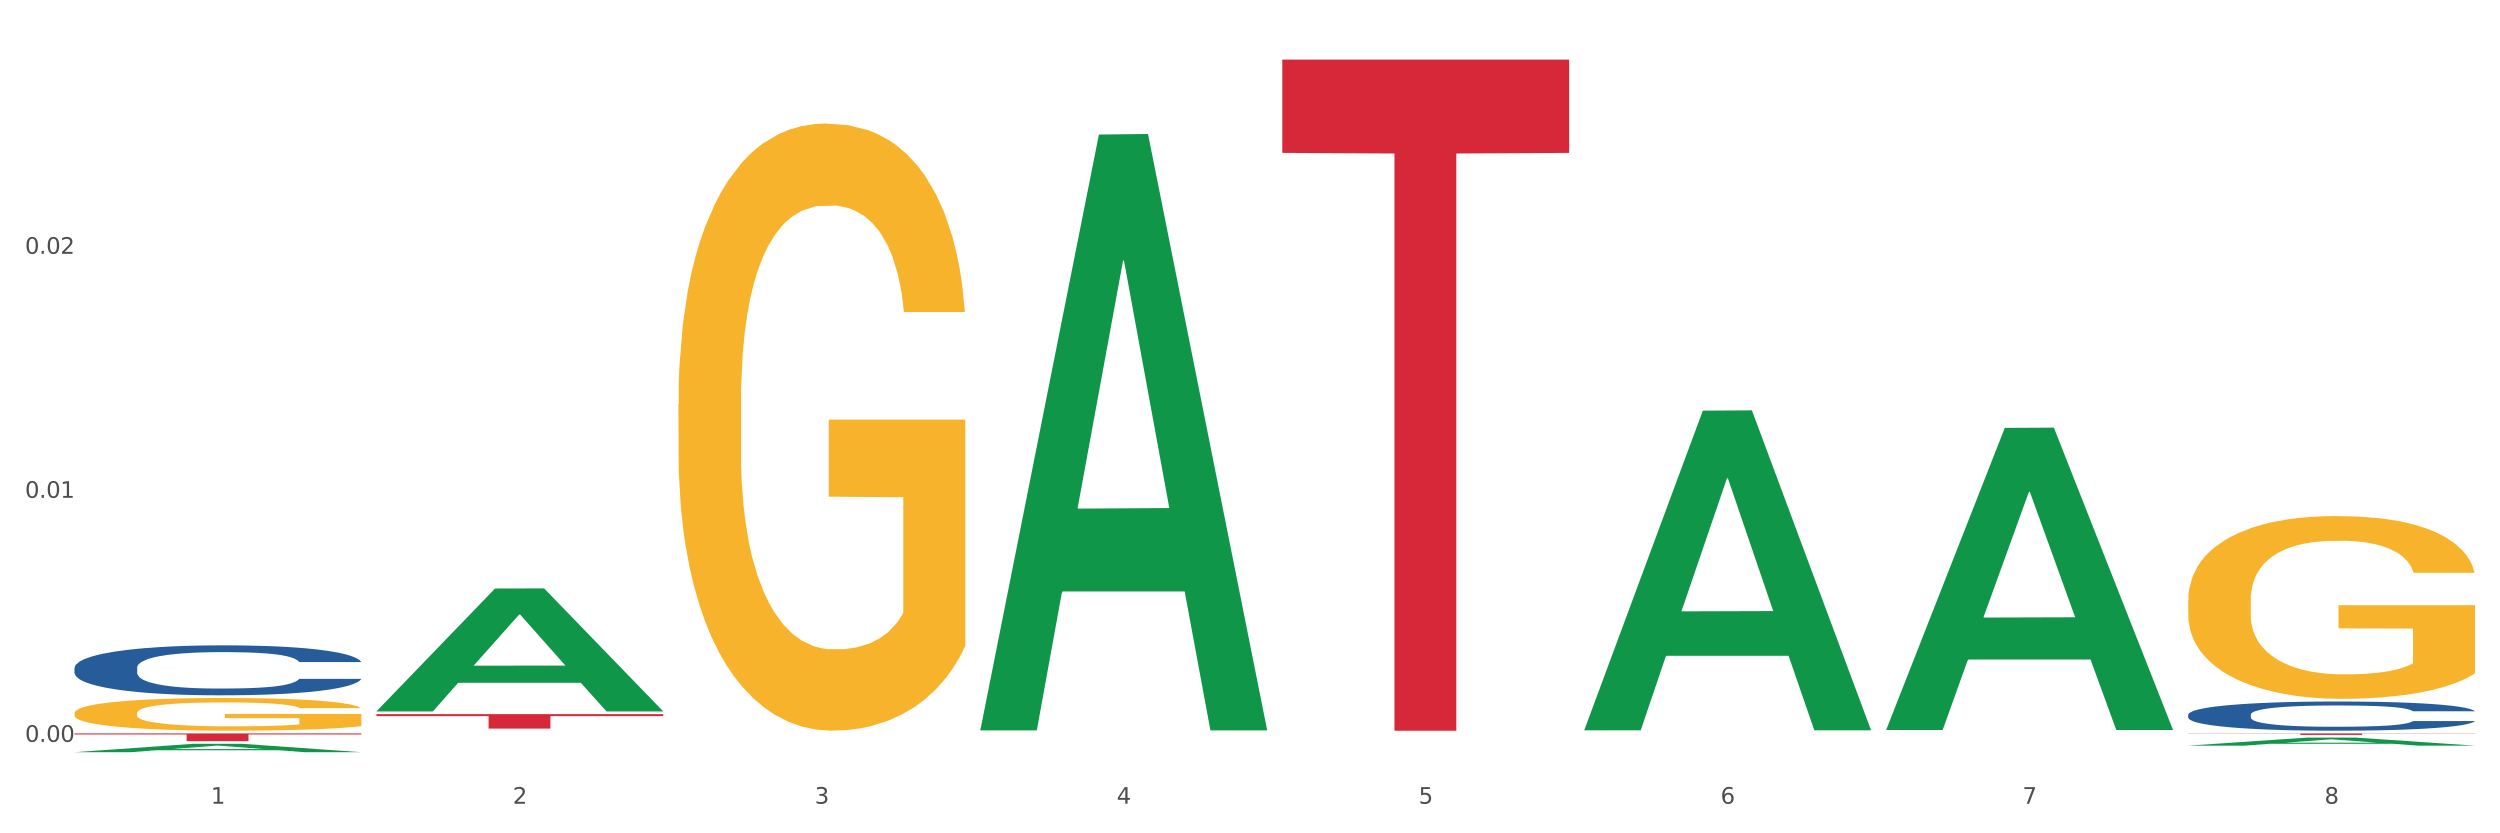
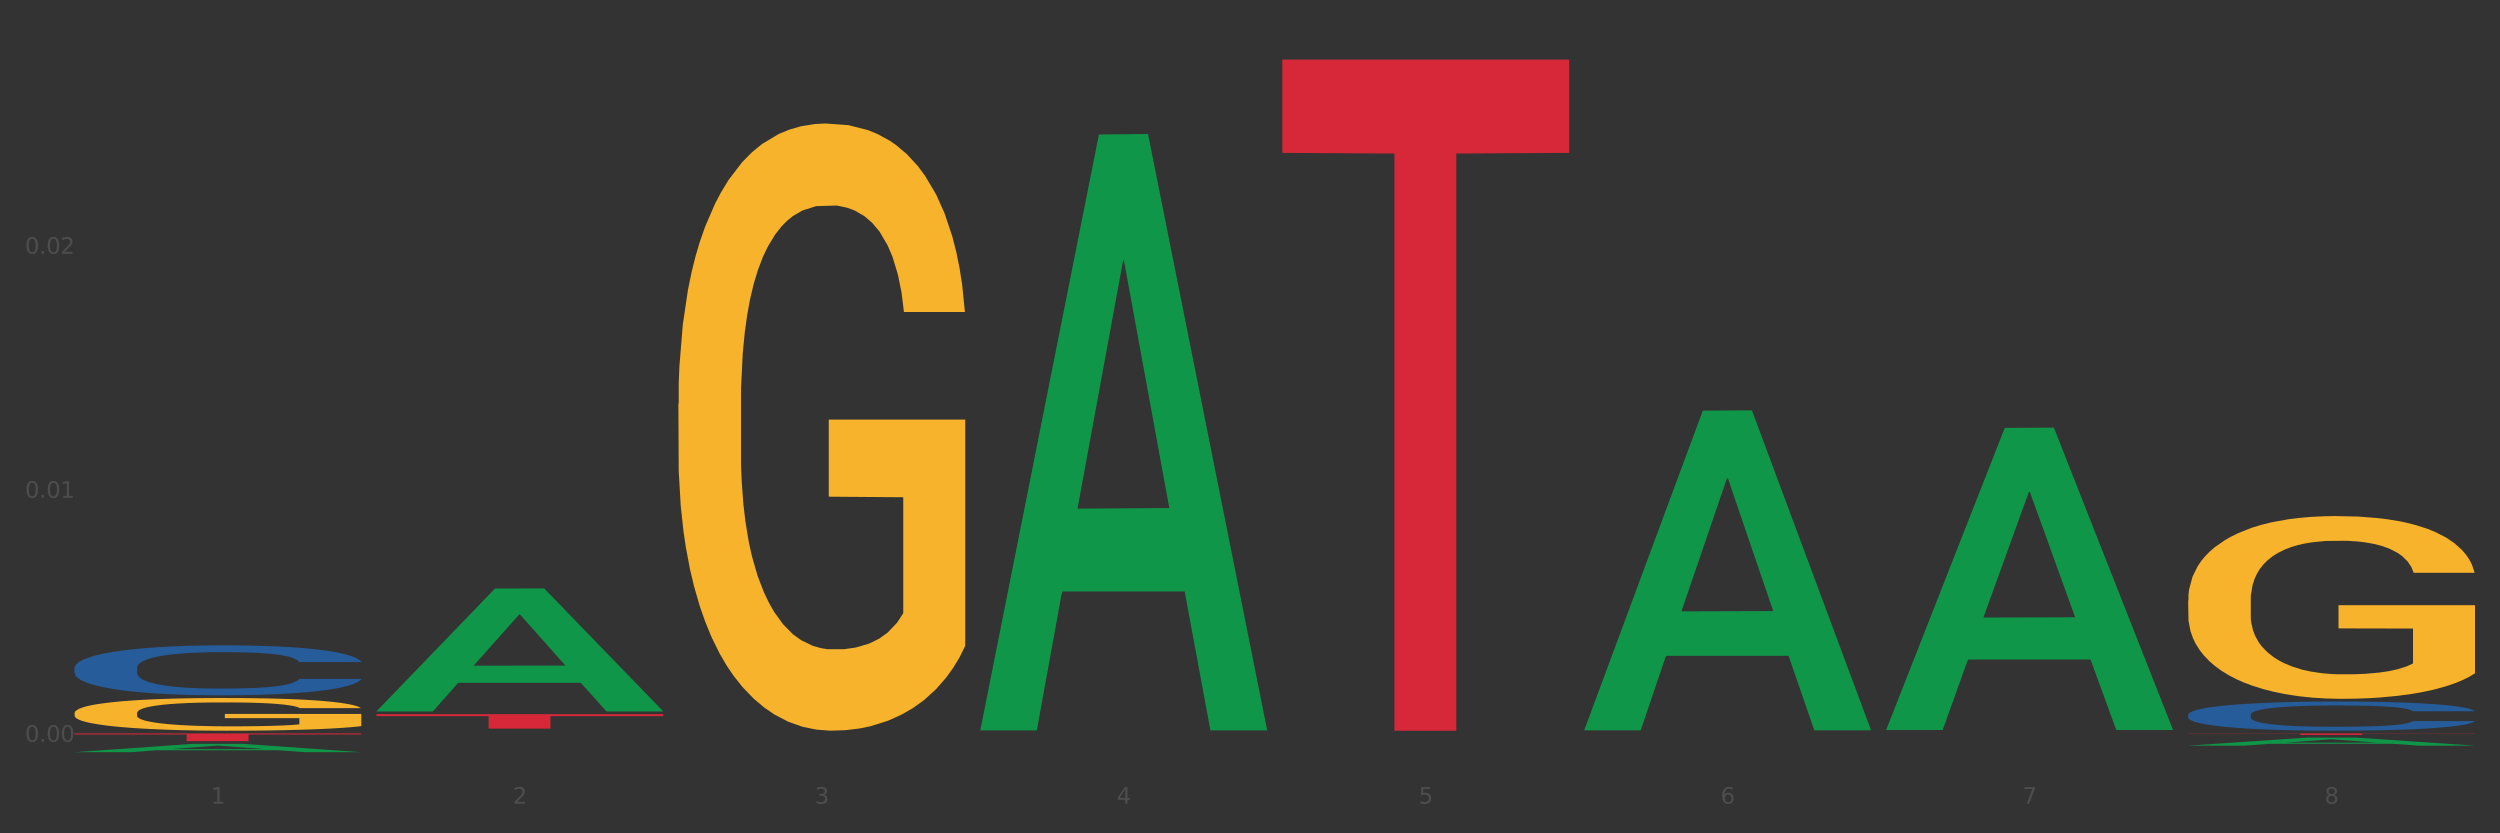
<svg xmlns="http://www.w3.org/2000/svg" xmlns:xlink="http://www.w3.org/1999/xlink" width="1080pt" height="360pt" viewBox="0 0 1080 360" version="1.1">
  <rect x="0" y="0" width="1080" height="360" fill="#333333" stroke="none" />
  <defs>
    <style type="text/css">*{stroke-linejoin: round; stroke-linecap: butt}</style>
  </defs>
  <g id="figure_1">
    <g id="patch_1">
-       <path d="M 0 360  L 1080 360  L 1080 0  L 0 0  z " style="fill: #ffffff; stroke: #ffffff; stroke-linejoin: miter" />
-     </g>
+       </g>
    <g id="axes_1">
      <g id="matplotlib.axis_1">
        <g id="xtick_1">
          <g id="text_1">
            <g style="fill: #4d4d4d" transform="translate(91.082 347.204) scale(0.096 -0.096)">
              <defs>
                <path id="DejaVuSans-31" d="M 794 531  L 1825 531  L 1825 4091  L 703 3866  L 703 4441  L 1819 4666  L 2450 4666  L 2450 531  L 3481 531  L 3481 0  L 794 0  L 794 531  z " transform="scale(0.016)" />
              </defs>
              <use xlink:href="#DejaVuSans-31" />
            </g>
          </g>
        </g>
        <g id="xtick_2">
          <g id="text_2">
            <g style="fill: #4d4d4d" transform="translate(221.525 347.204) scale(0.096 -0.096)">
              <defs>
                <path id="DejaVuSans-32" d="M 1228 531  L 3431 531  L 3431 0  L 469 0  L 469 531  Q 828 903 1448 1529  Q 2069 2156 2228 2338  Q 2531 2678 2651 2914  Q 2772 3150 2772 3378  Q 2772 3750 2511 3984  Q 2250 4219 1831 4219  Q 1534 4219 1204 4116  Q 875 4013 500 3803  L 500 4441  Q 881 4594 1212 4672  Q 1544 4750 1819 4750  Q 2544 4750 2975 4387  Q 3406 4025 3406 3419  Q 3406 3131 3298 2873  Q 3191 2616 2906 2266  Q 2828 2175 2409 1742  Q 1991 1309 1228 531  z " transform="scale(0.016)" />
              </defs>
              <use xlink:href="#DejaVuSans-32" />
            </g>
          </g>
        </g>
        <g id="xtick_3">
          <g id="text_3">
            <g style="fill: #4d4d4d" transform="translate(351.968 347.204) scale(0.096 -0.096)">
              <defs>
                <path id="DejaVuSans-33" d="M 2597 2516  Q 3050 2419 3304 2112  Q 3559 1806 3559 1356  Q 3559 666 3084 287  Q 2609 -91 1734 -91  Q 1441 -91 1130 -33  Q 819 25 488 141  L 488 750  Q 750 597 1062 519  Q 1375 441 1716 441  Q 2309 441 2620 675  Q 2931 909 2931 1356  Q 2931 1769 2642 2001  Q 2353 2234 1838 2234  L 1294 2234  L 1294 2753  L 1863 2753  Q 2328 2753 2575 2939  Q 2822 3125 2822 3475  Q 2822 3834 2567 4026  Q 2313 4219 1838 4219  Q 1578 4219 1281 4162  Q 984 4106 628 3988  L 628 4550  Q 988 4650 1302 4700  Q 1616 4750 1894 4750  Q 2613 4750 3031 4423  Q 3450 4097 3450 3541  Q 3450 3153 3228 2886  Q 3006 2619 2597 2516  z " transform="scale(0.016)" />
              </defs>
              <use xlink:href="#DejaVuSans-33" />
            </g>
          </g>
        </g>
        <g id="xtick_4">
          <g id="text_4">
            <g style="fill: #4d4d4d" transform="translate(482.412 347.204) scale(0.096 -0.096)">
              <defs>
-                 <path id="DejaVuSans-34" d="M 2419 4116  L 825 1625  L 2419 1625  L 2419 4116  z M 2253 4666  L 3047 4666  L 3047 1625  L 3713 1625  L 3713 1100  L 3047 1100  L 3047 0  L 2419 0  L 2419 1100  L 313 1100  L 313 1709  L 2253 4666  z " transform="scale(0.016)" />
+                 <path id="DejaVuSans-34" d="M 2419 4116  L 825 1625  L 2419 1625  L 2419 4116  z M 2253 4666  L 3047 4666  L 3047 1625  L 3713 1625  L 3713 1100  L 3047 1100  L 3047 0  L 2419 0  L 2419 1100  L 313 1100  L 313 1709  z " transform="scale(0.016)" />
              </defs>
              <use xlink:href="#DejaVuSans-34" />
            </g>
          </g>
        </g>
        <g id="xtick_5">
          <g id="text_5">
            <g style="fill: #4d4d4d" transform="translate(612.855 347.204) scale(0.096 -0.096)">
              <defs>
                <path id="DejaVuSans-35" d="M 691 4666  L 3169 4666  L 3169 4134  L 1269 4134  L 1269 2991  Q 1406 3038 1543 3061  Q 1681 3084 1819 3084  Q 2600 3084 3056 2656  Q 3513 2228 3513 1497  Q 3513 744 3044 326  Q 2575 -91 1722 -91  Q 1428 -91 1123 -41  Q 819 9 494 109  L 494 744  Q 775 591 1075 516  Q 1375 441 1709 441  Q 2250 441 2565 725  Q 2881 1009 2881 1497  Q 2881 1984 2565 2268  Q 2250 2553 1709 2553  Q 1456 2553 1204 2497  Q 953 2441 691 2322  L 691 4666  z " transform="scale(0.016)" />
              </defs>
              <use xlink:href="#DejaVuSans-35" />
            </g>
          </g>
        </g>
        <g id="xtick_6">
          <g id="text_6">
            <g style="fill: #4d4d4d" transform="translate(743.299 347.204) scale(0.096 -0.096)">
              <defs>
                <path id="DejaVuSans-36" d="M 2113 2584  Q 1688 2584 1439 2293  Q 1191 2003 1191 1497  Q 1191 994 1439 701  Q 1688 409 2113 409  Q 2538 409 2786 701  Q 3034 994 3034 1497  Q 3034 2003 2786 2293  Q 2538 2584 2113 2584  z M 3366 4563  L 3366 3988  Q 3128 4100 2886 4159  Q 2644 4219 2406 4219  Q 1781 4219 1451 3797  Q 1122 3375 1075 2522  Q 1259 2794 1537 2939  Q 1816 3084 2150 3084  Q 2853 3084 3261 2657  Q 3669 2231 3669 1497  Q 3669 778 3244 343  Q 2819 -91 2113 -91  Q 1303 -91 875 529  Q 447 1150 447 2328  Q 447 3434 972 4092  Q 1497 4750 2381 4750  Q 2619 4750 2861 4703  Q 3103 4656 3366 4563  z " transform="scale(0.016)" />
              </defs>
              <use xlink:href="#DejaVuSans-36" />
            </g>
          </g>
        </g>
        <g id="xtick_7">
          <g id="text_7">
            <g style="fill: #4d4d4d" transform="translate(873.742 347.204) scale(0.096 -0.096)">
              <defs>
                <path id="DejaVuSans-37" d="M 525 4666  L 3525 4666  L 3525 4397  L 1831 0  L 1172 0  L 2766 4134  L 525 4134  L 525 4666  z " transform="scale(0.016)" />
              </defs>
              <use xlink:href="#DejaVuSans-37" />
            </g>
          </g>
        </g>
        <g id="xtick_8">
          <g id="text_8">
            <g style="fill: #4d4d4d" transform="translate(1004.185 347.204) scale(0.096 -0.096)">
              <defs>
                <path id="DejaVuSans-38" d="M 2034 2216  Q 1584 2216 1326 1975  Q 1069 1734 1069 1313  Q 1069 891 1326 650  Q 1584 409 2034 409  Q 2484 409 2743 651  Q 3003 894 3003 1313  Q 3003 1734 2745 1975  Q 2488 2216 2034 2216  z M 1403 2484  Q 997 2584 770 2862  Q 544 3141 544 3541  Q 544 4100 942 4425  Q 1341 4750 2034 4750  Q 2731 4750 3128 4425  Q 3525 4100 3525 3541  Q 3525 3141 3298 2862  Q 3072 2584 2669 2484  Q 3125 2378 3379 2068  Q 3634 1759 3634 1313  Q 3634 634 3220 271  Q 2806 -91 2034 -91  Q 1263 -91 848 271  Q 434 634 434 1313  Q 434 1759 690 2068  Q 947 2378 1403 2484  z M 1172 3481  Q 1172 3119 1398 2916  Q 1625 2713 2034 2713  Q 2441 2713 2670 2916  Q 2900 3119 2900 3481  Q 2900 3844 2670 4047  Q 2441 4250 2034 4250  Q 1625 4250 1398 4047  Q 1172 3844 1172 3481  z " transform="scale(0.016)" />
              </defs>
              <use xlink:href="#DejaVuSans-38" />
            </g>
          </g>
        </g>
        <g id="xtick_9" />
        <g id="xtick_10" />
        <g id="xtick_11" />
        <g id="xtick_12" />
        <g id="xtick_13" />
        <g id="xtick_14" />
        <g id="xtick_15" />
      </g>
      <g id="matplotlib.axis_2">
        <g id="ytick_1">
          <g id="text_9">
            <g style="fill: #4d4d4d" transform="translate(10.8 320.475) scale(0.096 -0.096)">
              <defs>
                <path id="DejaVuSans-30" d="M 2034 4250  Q 1547 4250 1301 3770  Q 1056 3291 1056 2328  Q 1056 1369 1301 889  Q 1547 409 2034 409  Q 2525 409 2770 889  Q 3016 1369 3016 2328  Q 3016 3291 2770 3770  Q 2525 4250 2034 4250  z M 2034 4750  Q 2819 4750 3233 4129  Q 3647 3509 3647 2328  Q 3647 1150 3233 529  Q 2819 -91 2034 -91  Q 1250 -91 836 529  Q 422 1150 422 2328  Q 422 3509 836 4129  Q 1250 4750 2034 4750  z " transform="scale(0.016)" />
                <path id="DejaVuSans-2e" d="M 684 794  L 1344 794  L 1344 0  L 684 0  L 684 794  z " transform="scale(0.016)" />
              </defs>
              <use xlink:href="#DejaVuSans-30" />
              <use xlink:href="#DejaVuSans-2e" transform="translate(63.623 0)" />
              <use xlink:href="#DejaVuSans-30" transform="translate(95.41 0)" />
              <use xlink:href="#DejaVuSans-30" transform="translate(159.033 0)" />
            </g>
          </g>
        </g>
        <g id="ytick_2">
          <g id="text_10">
            <g style="fill: #4d4d4d" transform="translate(10.8 215.054) scale(0.096 -0.096)">
              <use xlink:href="#DejaVuSans-30" />
              <use xlink:href="#DejaVuSans-2e" transform="translate(63.623 0)" />
              <use xlink:href="#DejaVuSans-30" transform="translate(95.41 0)" />
              <use xlink:href="#DejaVuSans-31" transform="translate(159.033 0)" />
            </g>
          </g>
        </g>
        <g id="ytick_3">
          <g id="text_11">
            <g style="fill: #4d4d4d" transform="translate(10.8 109.633) scale(0.096 -0.096)">
              <use xlink:href="#DejaVuSans-30" />
              <use xlink:href="#DejaVuSans-2e" transform="translate(63.623 0)" />
              <use xlink:href="#DejaVuSans-30" transform="translate(95.41 0)" />
              <use xlink:href="#DejaVuSans-32" transform="translate(159.033 0)" />
            </g>
          </g>
        </g>
        <g id="ytick_4" />
        <g id="ytick_5" />
        <g id="ytick_6" />
      </g>
      <g id="PolyCollection_1">
        <path d="M 32.175 324.943  L 32.303 324.939  L 83.404 321.326  L 104.611 321.323  L 156.096 324.95  L 131.567 324.95  L 120.453 324.105  L 67.691 324.105  L 67.307 324.119  L 56.576 324.95  L 32.175 324.95  L 32.175 324.943  L 74.334 323.601  L 113.81 323.597  L 94.263 322.096  L 94.008 322.089  L 93.752 322.099  L 74.206 323.597  L 74.334 323.601  L 32.175 324.943  z " clip-path="url(#p6670f3eb03)" style="fill: #109648" />
        <path d="M 32.175 308.067  L 32.321 308.054  L 32.321 307.59  L 32.614 307.19  L 34.077 306.223  L 36.272 305.423  L 37.881 304.998  L 39.49 304.649  L 41.392 304.301  L 43.733 303.94  L 47.976 303.411  L 50.61 303.14  L 53.828 302.857  L 59.681 302.444  L 63.923 302.212  L 68.313 302.018  L 75.482 301.786  L 80.163 301.683  L 85.138 301.606  L 91.136 301.554  L 95.672 301.541  L 105.621 301.58  L 114.106 301.696  L 118.203 301.786  L 123.47 301.941  L 126.25 302.044  L 130.785 302.25  L 135.467 302.521  L 138.686 302.753  L 143.514 303.192  L 147.172 303.63  L 150.537 304.172  L 152.292 304.546  L 153.609 304.894  L 154.779 305.294  L 155.95 305.926  L 129.615 305.926  L 128.591 305.475  L 126.981 305.049  L 124.64 304.637  L 122.592 304.379  L 119.081 304.056  L 115.862 303.85  L 112.497 303.695  L 108.4 303.566  L 105.182 303.502  L 100.646 303.45  L 91.722 303.463  L 85.723 303.566  L 81.626 303.695  L 78.993 303.811  L 76.652 303.94  L 74.019 304.121  L 70.946 304.391  L 68.752 304.637  L 66.557 304.946  L 64.801 305.256  L 63.192 305.617  L 61.875 306.004  L 60.851 306.403  L 59.973 306.894  L 59.242 307.706  L 59.242 309.473  L 59.534 309.873  L 60.266 310.402  L 61.144 310.802  L 62.607 311.279  L 63.923 311.601  L 66.411 312.066  L 69.19 312.452  L 71.385 312.698  L 73.58 312.904  L 77.384 313.188  L 81.626 313.42  L 85.284 313.562  L 90.259 313.691  L 93.624 313.742  L 96.55 313.768  L 103.719 313.768  L 108.839 313.729  L 114.545 313.639  L 118.934 313.523  L 122.592 313.381  L 126.689 313.149  L 129.322 312.93  L 129.322 310.234  L 97.135 310.221  L 97.135 308.428  L 156.096 308.428  L 156.096 313.691  L 153.609 313.961  L 150.829 314.207  L 147.903 314.426  L 143.514 314.697  L 138.247 314.955  L 133.565 315.135  L 128.591 315.29  L 122.738 315.432  L 115.131 315.561  L 110.449 315.612  L 104.596 315.651  L 97.72 315.664  L 91.722 315.638  L 85.869 315.574  L 79.724 315.458  L 73.726 315.29  L 69.19 315.122  L 64.655 314.916  L 59.827 314.645  L 56.023 314.387  L 53.097 314.155  L 49.878 313.858  L 46.367 313.471  L 43.733 313.123  L 41.392 312.762  L 38.905 312.298  L 37.149 311.898  L 35.394 311.395  L 34.37 311.021  L 33.199 310.44  L 32.321 309.628  L 32.175 308.067  z " clip-path="url(#p6670f3eb03)" style="fill: #f7b32b" />
        <path d="M 293.062 174.563  L 293.208 174.323  L 293.208 165.699  L 293.501 158.273  L 294.964 140.306  L 297.158 125.454  L 298.768 117.548  L 300.377 111.081  L 302.279 104.613  L 304.62 97.905  L 308.863 88.083  L 311.496 83.053  L 314.715 77.782  L 320.567 70.117  L 324.81 65.805  L 329.199 62.211  L 336.368 57.899  L 341.05 55.983  L 346.025 54.545  L 352.023 53.587  L 356.559 53.348  L 366.507 54.066  L 374.993 56.222  L 379.09 57.899  L 384.357 60.774  L 387.137 62.69  L 391.672 66.523  L 396.354 71.554  L 399.573 75.866  L 404.401 84.011  L 408.058 92.156  L 411.423 102.217  L 413.179 109.164  L 414.496 115.632  L 415.666 123.058  L 416.837 134.796  L 390.502 134.796  L 389.477 126.412  L 387.868 118.507  L 385.527 110.841  L 383.479 106.05  L 379.968 100.061  L 376.749 96.228  L 373.384 93.353  L 369.287 90.958  L 366.069 89.76  L 361.533 88.802  L 352.608 89.041  L 346.61 90.958  L 342.513 93.353  L 339.88 95.509  L 337.539 97.905  L 334.905 101.259  L 331.833 106.289  L 329.638 110.841  L 327.444 116.59  L 325.688 122.34  L 324.079 129.047  L 322.762 136.234  L 321.738 143.66  L 320.86 152.763  L 320.128 167.855  L 320.128 200.674  L 320.421 208.1  L 321.153 217.922  L 322.03 225.348  L 323.493 234.212  L 324.81 240.201  L 327.297 248.825  L 330.077 256.012  L 332.272 260.563  L 334.466 264.396  L 338.27 269.666  L 342.513 273.978  L 346.171 276.613  L 351.145 279.009  L 354.51 279.967  L 357.436 280.446  L 364.605 280.446  L 369.726 279.728  L 375.432 278.051  L 379.821 275.895  L 383.479 273.26  L 387.576 268.948  L 390.209 264.875  L 390.209 214.808  L 358.022 214.568  L 358.022 181.27  L 416.983 181.27  L 416.983 279.009  L 414.496 284.04  L 411.716 288.591  L 408.79 292.664  L 404.401 297.694  L 399.134 302.485  L 394.452 305.839  L 389.477 308.714  L 383.625 311.349  L 376.017 313.744  L 371.336 314.703  L 365.483 315.421  L 358.607 315.661  L 352.608 315.182  L 346.756 313.984  L 340.611 311.828  L 334.613 308.714  L 330.077 305.6  L 325.542 301.767  L 320.714 296.736  L 316.91 291.945  L 313.984 287.633  L 310.765 282.123  L 307.253 274.936  L 304.62 268.468  L 302.279 261.761  L 299.792 253.137  L 298.036 245.711  L 296.281 236.368  L 295.256 229.421  L 294.086 218.641  L 293.208 203.549  L 293.062 174.563  z " clip-path="url(#p6670f3eb03)" style="fill: #f7b32b" />
        <path d="M 945.279 259.425  L 945.425 259.353  L 945.425 256.758  L 945.718 254.523  L 947.181 249.115  L 949.375 244.645  L 950.985 242.266  L 952.594 240.319  L 954.496 238.373  L 956.837 236.354  L 961.08 233.398  L 963.713 231.884  L 966.932 230.298  L 972.784 227.991  L 977.027 226.693  L 981.416 225.611  L 988.585 224.314  L 993.267 223.737  L 998.242 223.304  L 1004.24 223.016  L 1008.776 222.944  L 1018.724 223.16  L 1027.21 223.809  L 1031.307 224.314  L 1036.574 225.179  L 1039.354 225.756  L 1043.889 226.909  L 1048.571 228.423  L 1051.79 229.721  L 1056.618 232.172  L 1060.275 234.624  L 1063.64 237.652  L 1065.396 239.743  L 1066.713 241.689  L 1067.883 243.924  L 1069.054 247.457  L 1042.719 247.457  L 1041.694 244.934  L 1040.085 242.555  L 1037.744 240.247  L 1035.696 238.805  L 1032.185 237.003  L 1028.966 235.849  L 1025.601 234.984  L 1021.504 234.263  L 1018.285 233.903  L 1013.75 233.614  L 1004.825 233.686  L 998.827 234.263  L 994.73 234.984  L 992.097 235.633  L 989.756 236.354  L 987.122 237.363  L 984.05 238.878  L 981.855 240.247  L 979.661 241.978  L 977.905 243.708  L 976.296 245.727  L 974.979 247.89  L 973.955 250.125  L 973.077 252.865  L 972.345 257.407  L 972.345 267.284  L 972.638 269.519  L 973.37 272.475  L 974.247 274.71  L 975.71 277.378  L 977.027 279.18  L 979.514 281.776  L 982.294 283.939  L 984.489 285.309  L 986.683 286.462  L 990.487 288.048  L 994.73 289.346  L 998.388 290.139  L 1003.362 290.86  L 1006.727 291.149  L 1009.653 291.293  L 1016.822 291.293  L 1021.943 291.076  L 1027.649 290.572  L 1032.038 289.923  L 1035.696 289.13  L 1039.792 287.832  L 1042.426 286.606  L 1042.426 271.538  L 1010.239 271.466  L 1010.239 261.444  L 1069.2 261.444  L 1069.2 290.86  L 1066.713 292.374  L 1063.933 293.744  L 1061.007 294.97  L 1056.618 296.484  L 1051.351 297.926  L 1046.669 298.935  L 1041.694 299.8  L 1035.842 300.593  L 1028.234 301.314  L 1023.553 301.603  L 1017.7 301.819  L 1010.824 301.891  L 1004.825 301.747  L 998.973 301.387  L 992.828 300.738  L 986.83 299.8  L 982.294 298.863  L 977.759 297.71  L 972.931 296.195  L 969.127 294.753  L 966.201 293.456  L 962.982 291.797  L 959.47 289.635  L 956.837 287.688  L 954.496 285.669  L 952.009 283.074  L 950.253 280.839  L 948.498 278.027  L 947.473 275.936  L 946.303 272.691  L 945.425 268.149  L 945.279 259.425  z " clip-path="url(#p6670f3eb03)" style="fill: #f7b32b" />
        <path d="M 32.175 316.828  L 156.096 316.828  L 156.096 317.291  L 107.35 317.294  L 107.35 320.158  L 80.628 320.158  L 80.628 317.294  L 32.175 317.291  L 32.175 316.831  L 32.175 316.828  z " clip-path="url(#p6670f3eb03)" style="fill: #d62839" />
        <path d="M 162.618 308.504  L 286.54 308.504  L 286.54 309.373  L 237.793 309.378  L 237.793 314.755  L 211.071 314.755  L 211.071 309.378  L 162.618 309.373  L 162.618 308.51  L 162.618 308.504  z " clip-path="url(#p6670f3eb03)" style="fill: #d62839" />
        <path d="M 553.949 25.759  L 677.87 25.759  L 677.87 66.047  L 629.124 66.319  L 629.124 315.664  L 602.401 315.664  L 602.401 66.319  L 553.949 66.047  L 553.949 26.032  L 553.949 25.759  z " clip-path="url(#p6670f3eb03)" style="fill: #d62839" />
        <path d="M 945.279 316.828  L 1069.2 316.828  L 1069.2 316.92  L 1020.454 316.92  L 1020.454 317.487  L 993.731 317.487  L 993.731 316.92  L 945.279 316.92  L 945.279 316.829  L 945.279 316.828  z " clip-path="url(#p6670f3eb03)" style="fill: #d62839" />
        <path d="M 945.279 308.721  L 945.425 308.709  L 945.425 308.387  L 945.865 307.949  L 947.476 307.143  L 949.527 306.533  L 953.042 305.819  L 954.946 305.52  L 957.437 305.186  L 962.563 304.644  L 968.422 304.184  L 972.524 303.931  L 975.6 303.769  L 982.484 303.482  L 986.439 303.355  L 990.541 303.251  L 994.056 303.182  L 999.915 303.102  L 1004.603 303.067  L 1010.022 303.055  L 1014.563 303.067  L 1020.569 303.113  L 1029.358 303.251  L 1032.727 303.332  L 1037.268 303.47  L 1041.955 303.654  L 1045.763 303.838  L 1050.158 304.103  L 1054.699 304.449  L 1059.093 304.886  L 1062.169 305.289  L 1064.659 305.715  L 1066.856 306.233  L 1068.468 306.798  L 1069.2 307.27  L 1042.394 307.27  L 1041.662 306.844  L 1040.197 306.383  L 1038.732 306.072  L 1037.121 305.819  L 1034.631 305.531  L 1032.434 305.347  L 1028.772 305.128  L 1025.403 304.99  L 1022.62 304.909  L 1019.251 304.84  L 1012.073 304.771  L 1006.946 304.771  L 1003.724 304.794  L 999.769 304.852  L 996.4 304.932  L 992.445 305.071  L 989.369 305.22  L 986.293 305.416  L 984.535 305.554  L 981.899 305.807  L 980.141 306.015  L 977.797 306.372  L 976.479 306.625  L 974.135 307.281  L 973.11 307.765  L 972.67 308.099  L 972.377 308.467  L 972.377 310.264  L 973.256 311.07  L 973.989 311.415  L 975.16 311.807  L 977.358 312.313  L 980.58 312.808  L 983.949 313.165  L 986.732 313.384  L 989.369 313.545  L 992.006 313.672  L 995.228 313.787  L 997.865 313.856  L 1001.82 313.925  L 1006.507 313.96  L 1010.169 313.96  L 1017.639 313.902  L 1021.008 313.845  L 1024.231 313.764  L 1027.746 313.637  L 1030.53 313.499  L 1032.141 313.396  L 1034.777 313.177  L 1036.828 312.947  L 1038.586 312.682  L 1039.758 312.451  L 1041.076 312.106  L 1042.101 311.714  L 1042.394 311.507  L 1069.2 311.507  L 1068.614 311.922  L 1067.589 312.325  L 1065.538 312.866  L 1063.927 313.177  L 1061.437 313.557  L 1058.8 313.879  L 1055.138 314.236  L 1051.769 314.501  L 1048.254 314.731  L 1044.445 314.939  L 1037.561 315.226  L 1035.07 315.307  L 1029.797 315.445  L 1025.696 315.526  L 1019.69 315.606  L 1013.538 315.652  L 1007.093 315.664  L 1001.38 315.641  L 995.082 315.572  L 991.127 315.503  L 986.732 315.399  L 981.606 315.238  L 976.772 315.042  L 972.231 314.812  L 967.983 314.547  L 964.028 314.248  L 958.901 313.753  L 955.093 313.269  L 952.31 312.82  L 950.406 312.44  L 948.501 311.956  L 947.476 311.622  L 945.865 310.816  L 945.279 310.068  L 945.279 308.721  z " clip-path="url(#p6670f3eb03)" style="fill: #255c99" />
        <path d="M 32.175 288.487  L 32.321 288.467  L 32.321 287.915  L 32.761 287.166  L 34.372 285.786  L 36.423 284.741  L 39.938 283.518  L 41.843 283.005  L 44.333 282.434  L 49.46 281.507  L 55.319 280.718  L 59.42 280.284  L 62.496 280.008  L 69.381 279.515  L 73.336 279.298  L 77.437 279.121  L 80.953 279.003  L 86.812 278.865  L 91.499 278.805  L 96.919 278.786  L 101.46 278.805  L 107.465 278.884  L 116.254 279.121  L 119.623 279.259  L 124.164 279.496  L 128.851 279.811  L 132.66 280.127  L 137.054 280.58  L 141.595 281.172  L 145.989 281.921  L 149.065 282.611  L 151.555 283.341  L 153.753 284.228  L 155.364 285.194  L 156.096 286.003  L 129.291 286.003  L 128.558 285.273  L 127.093 284.484  L 125.629 283.952  L 124.017 283.518  L 121.527 283.025  L 119.33 282.71  L 115.668 282.335  L 112.299 282.098  L 109.516 281.96  L 106.147 281.842  L 98.969 281.724  L 93.843 281.724  L 90.62 281.763  L 86.665 281.862  L 83.296 282  L 79.341 282.236  L 76.265 282.493  L 73.189 282.828  L 71.431 283.065  L 68.795 283.498  L 67.037 283.853  L 64.693 284.465  L 63.375 284.898  L 61.031 286.022  L 60.006 286.85  L 59.567 287.422  L 59.274 288.053  L 59.274 291.129  L 60.152 292.509  L 60.885 293.101  L 62.057 293.771  L 64.254 294.639  L 67.476 295.487  L 70.845 296.098  L 73.629 296.473  L 76.265 296.749  L 78.902 296.966  L 82.124 297.163  L 84.761 297.281  L 88.716 297.399  L 93.403 297.459  L 97.065 297.459  L 104.536 297.36  L 107.905 297.261  L 111.127 297.123  L 114.643 296.906  L 117.426 296.67  L 119.037 296.492  L 121.674 296.118  L 123.724 295.723  L 125.482 295.27  L 126.654 294.876  L 127.972 294.284  L 128.998 293.614  L 129.291 293.259  L 156.096 293.259  L 155.51 293.969  L 154.485 294.659  L 152.434 295.585  L 150.823 296.118  L 148.333 296.768  L 145.696 297.321  L 142.034 297.932  L 138.665 298.385  L 135.15 298.78  L 131.341 299.135  L 124.457 299.628  L 121.967 299.766  L 116.693 300.002  L 112.592 300.14  L 106.586 300.278  L 100.434 300.357  L 93.989 300.377  L 88.276 300.337  L 81.978 300.219  L 78.023 300.101  L 73.629 299.923  L 68.502 299.647  L 63.668 299.312  L 59.127 298.918  L 54.879 298.464  L 50.924 297.952  L 45.798 297.104  L 41.989 296.275  L 39.206 295.507  L 37.302 294.856  L 35.398 294.028  L 34.372 293.456  L 32.761 292.076  L 32.175 290.794  L 32.175 288.487  z " clip-path="url(#p6670f3eb03)" style="fill: #255c99" />
        <path d="M 162.618 307.24  L 162.746 307.19  L 213.848 254.235  L 235.055 254.185  L 286.54 307.34  L 262.011 307.34  L 250.896 294.962  L 198.134 294.962  L 197.751 295.161  L 187.019 307.34  L 162.618 307.34  L 162.618 307.24  L 204.777 287.575  L 244.253 287.525  L 224.707 265.514  L 224.451 265.415  L 224.196 265.564  L 204.649 287.525  L 204.777 287.575  L 162.618 307.24  z " clip-path="url(#p6670f3eb03)" style="fill: #109648" />
        <path d="M 423.505 315.034  L 423.633 314.792  L 474.734 58.12  L 495.942 57.878  L 547.426 315.518  L 522.898 315.518  L 511.783 255.523  L 459.021 255.523  L 458.637 256.491  L 447.906 315.518  L 423.505 315.518  L 423.505 315.034  L 465.664 219.72  L 505.14 219.478  L 485.594 112.793  L 485.338 112.309  L 485.083 113.035  L 465.536 219.478  L 465.664 219.72  L 423.505 315.034  z " clip-path="url(#p6670f3eb03)" style="fill: #109648" />
        <path d="M 684.392 315.25  L 684.52 315.12  L 735.621 177.398  L 756.828 177.268  L 808.313 315.509  L 783.784 315.509  L 772.67 283.318  L 719.908 283.318  L 719.524 283.837  L 708.793 315.509  L 684.392 315.509  L 684.392 315.25  L 726.551 264.107  L 766.027 263.977  L 746.48 206.733  L 746.225 206.474  L 745.969 206.863  L 726.423 263.977  L 726.551 264.107  L 684.392 315.25  z " clip-path="url(#p6670f3eb03)" style="fill: #109648" />
        <path d="M 814.835 315.103  L 814.963 314.98  L 866.065 184.854  L 887.272 184.731  L 938.757 315.348  L 914.228 315.348  L 903.113 284.932  L 850.351 284.932  L 849.968 285.423  L 839.236 315.348  L 814.835 315.348  L 814.835 315.103  L 856.994 266.781  L 896.47 266.658  L 876.924 212.572  L 876.668 212.326  L 876.413 212.694  L 856.866 266.658  L 856.994 266.781  L 814.835 315.103  z " clip-path="url(#p6670f3eb03)" style="fill: #109648" />
        <path d="M 945.279 322.111  L 945.407 322.108  L 996.508 318.655  L 1017.715 318.651  L 1069.2 322.118  L 1044.671 322.118  L 1033.557 321.31  L 980.794 321.31  L 980.411 321.324  L 969.68 322.118  L 945.279 322.118  L 945.279 322.111  L 987.438 320.829  L 1026.913 320.826  L 1007.367 319.39  L 1007.112 319.384  L 1006.856 319.393  L 987.31 320.826  L 987.438 320.829  L 945.279 322.111  z " clip-path="url(#p6670f3eb03)" style="fill: #109648" />
      </g>
    </g>
  </g>
  <defs>
    <clipPath id="p6670f3eb03">
      <rect x="32.175" y="10.8" width="1037.025" height="329.109" />
    </clipPath>
  </defs>
</svg>